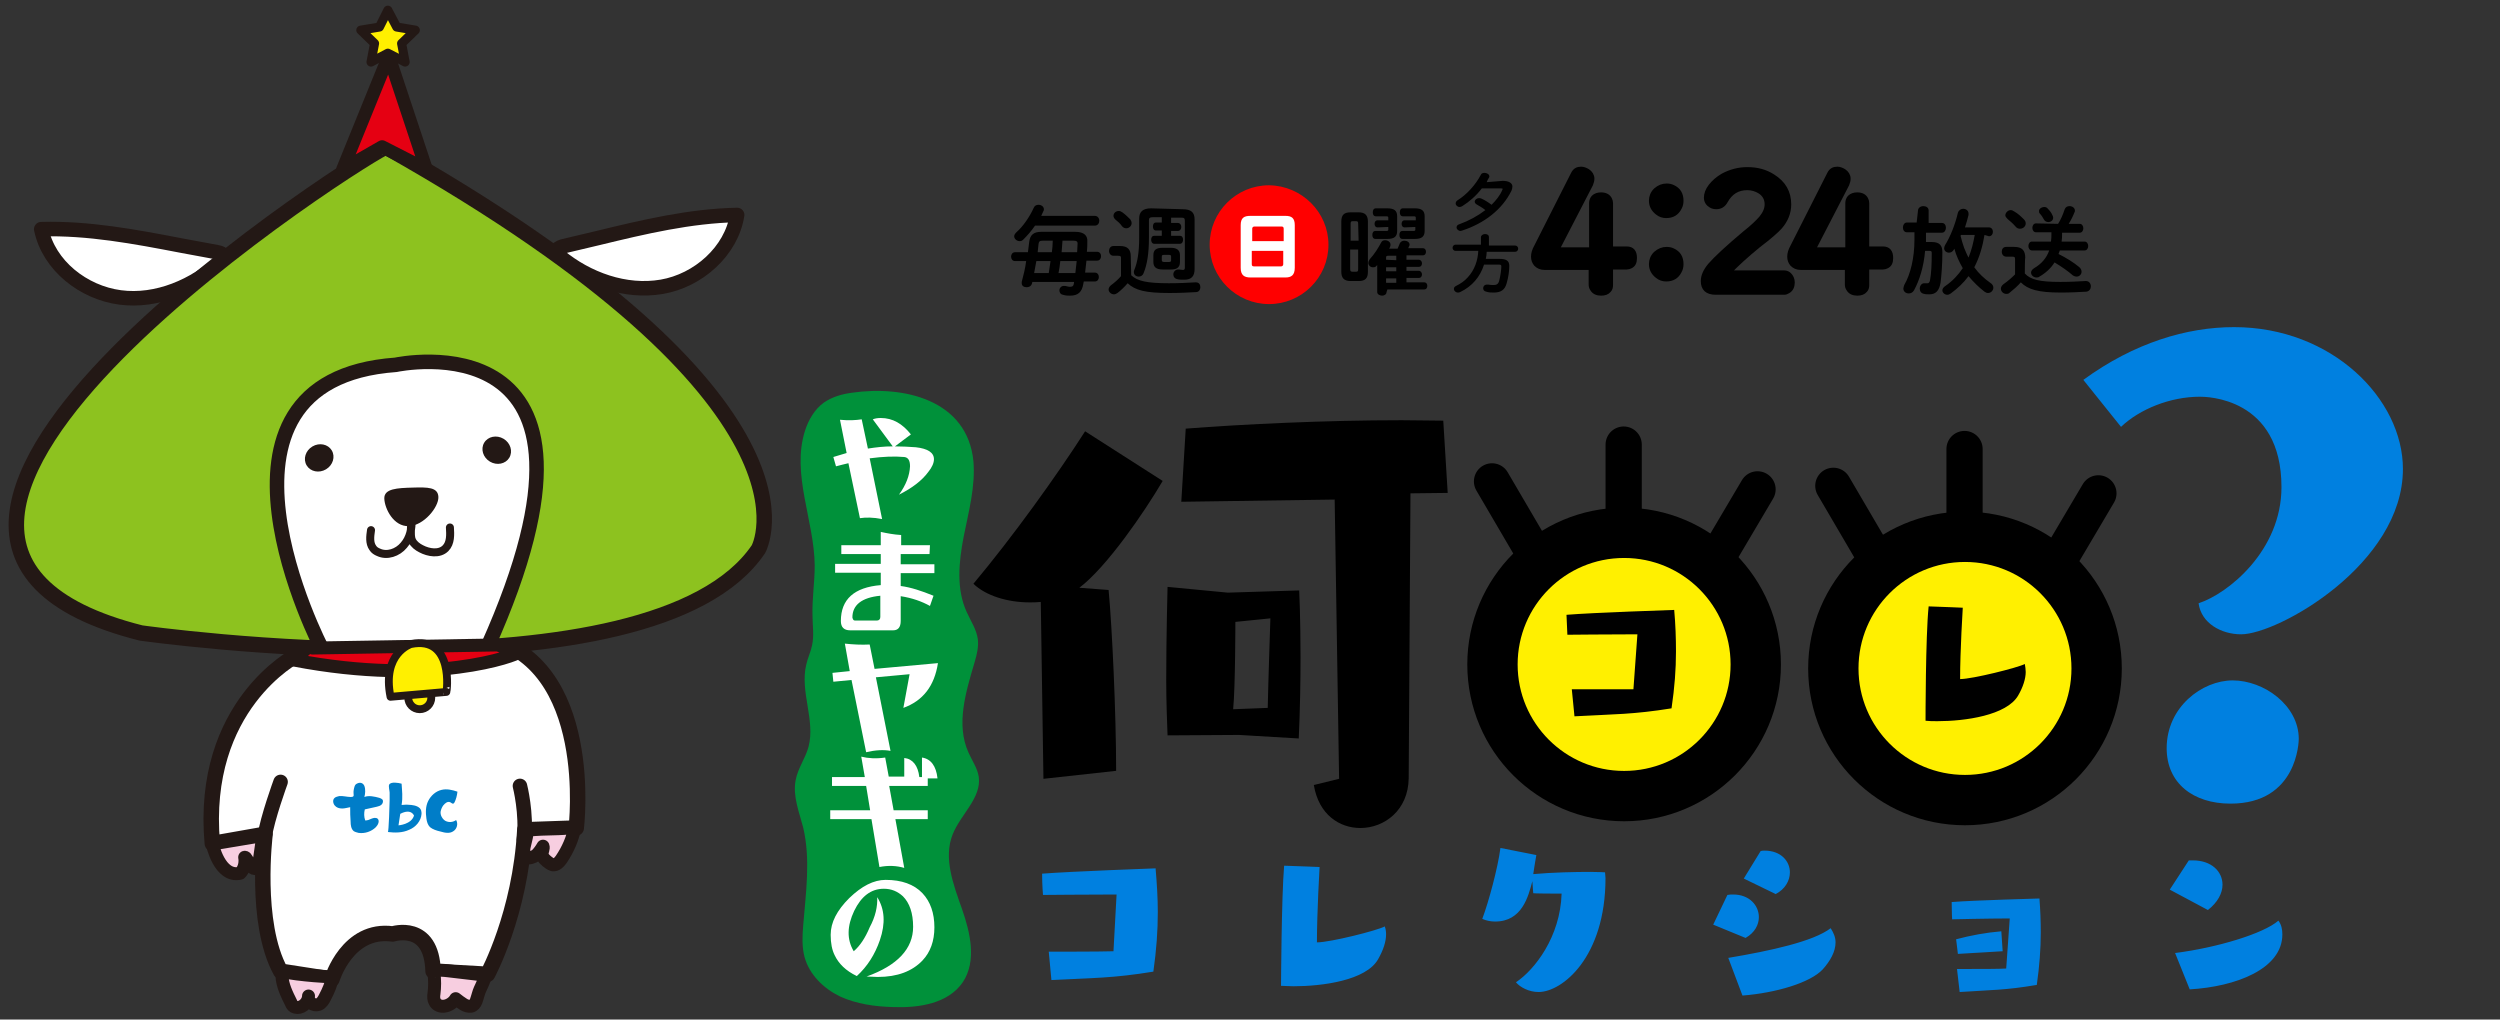
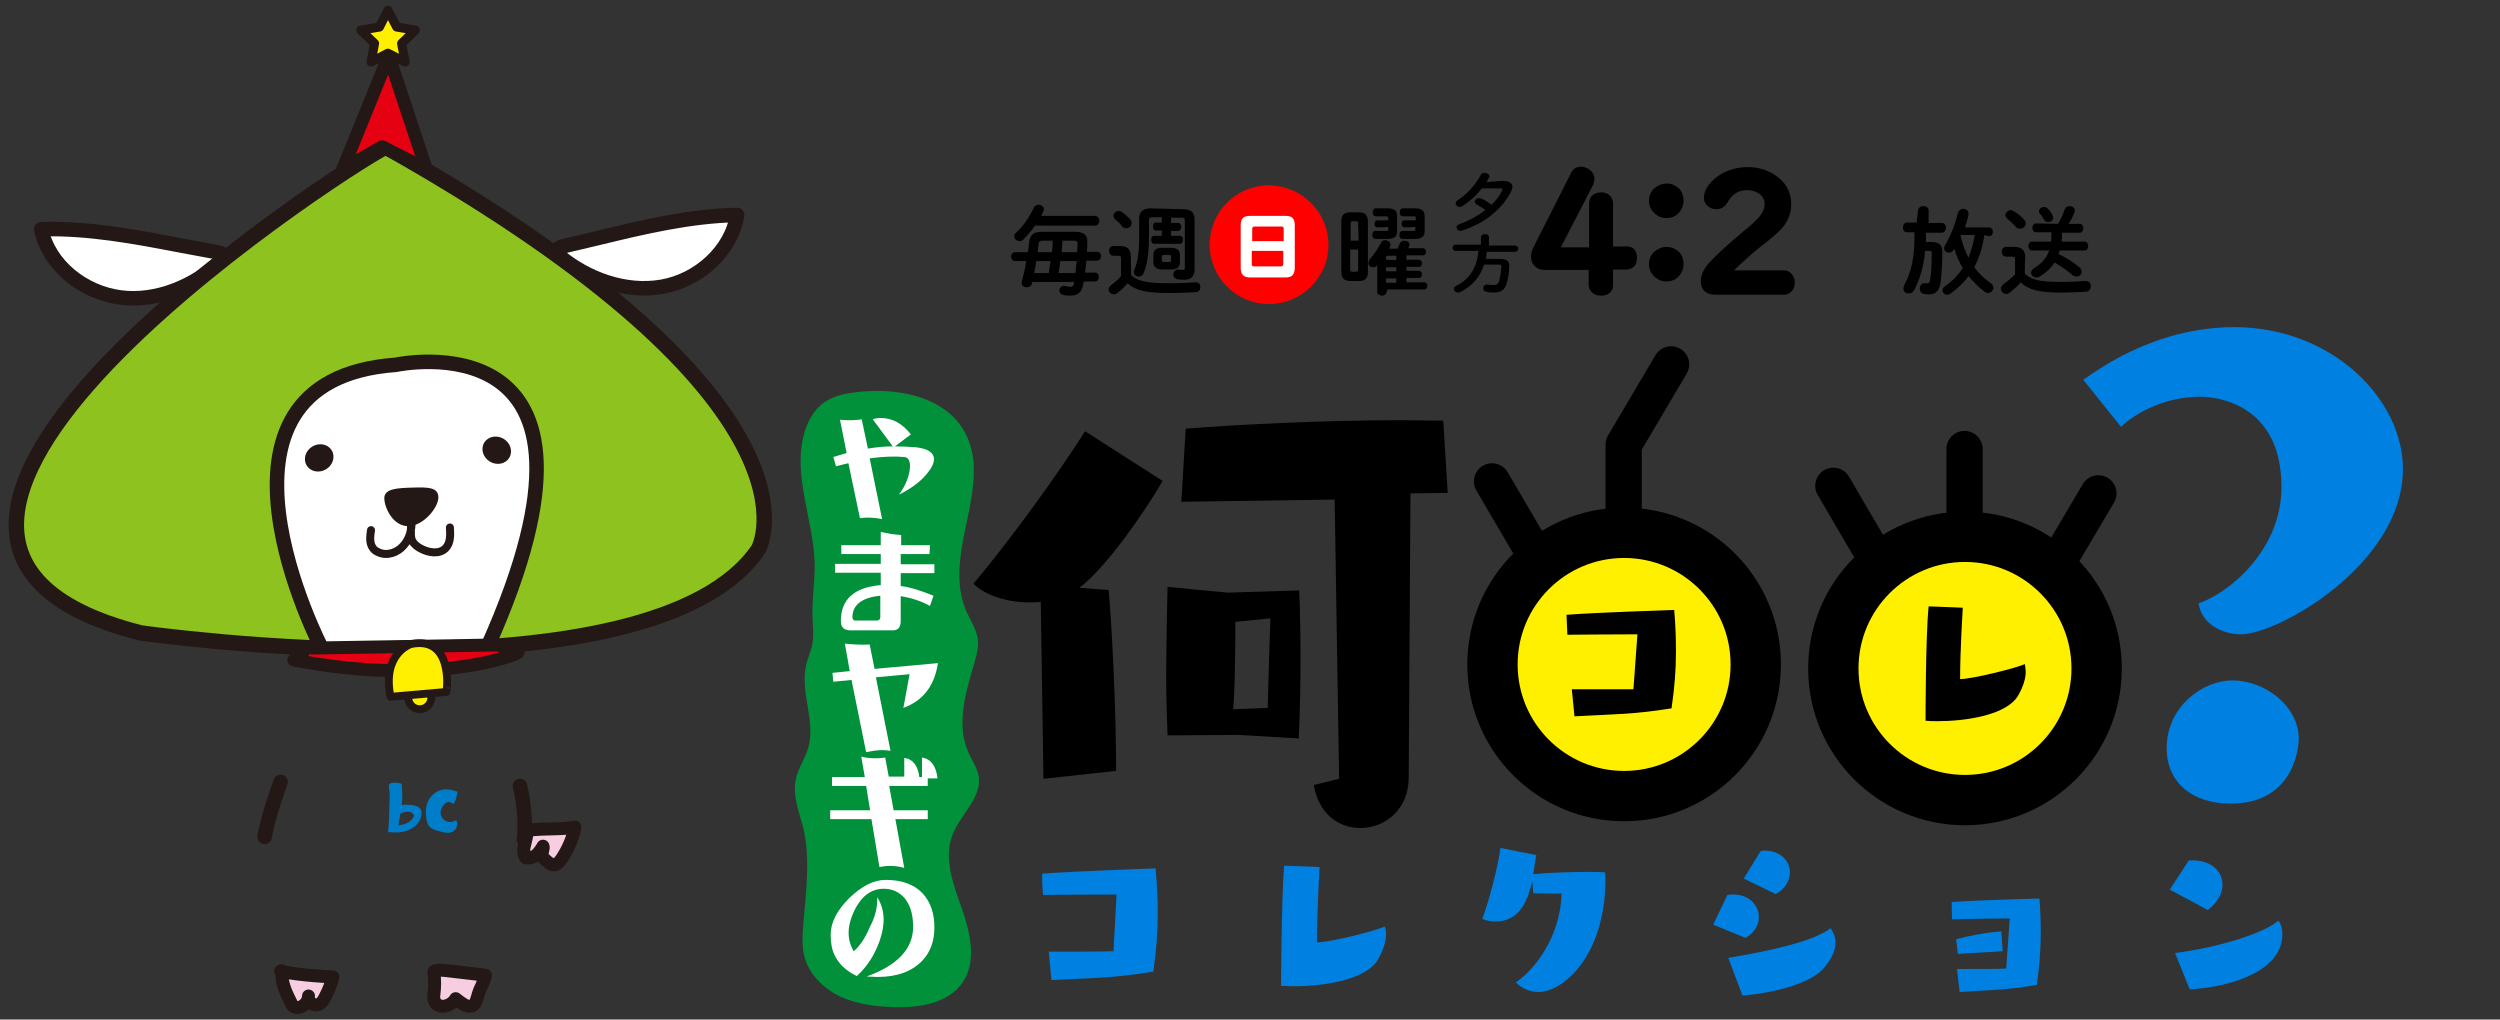
<svg xmlns="http://www.w3.org/2000/svg" version="1.1" x="0px" y="0px" viewBox="0 0 564 230" style="enable-background:new 0 0 564 230;" xml:space="preserve">
  <rect x="0" y="0" width="564" height="230" fill="#333333" stroke="none" />
  <style type="text/css">
	.st0{fill:#FFF000;stroke:#000000;stroke-width:11.357;stroke-miterlimit:10;}
	.st1{fill:none;stroke:#000000;stroke-width:8.174;stroke-linecap:round;stroke-linejoin:round;stroke-miterlimit:10;}
	.st2{fill:#00913A;}
	.st3{fill:#FFFFFF;}
	.st4{fill:#0080E0;}
	.st5{fill:#FF0000;}
	.st6{fill:#FFFFFF;stroke:#231815;stroke-width:3.489;stroke-linecap:round;stroke-linejoin:round;stroke-miterlimit:10;}
	.st7{fill:#F7CEE0;stroke:#231815;stroke-width:2.925;stroke-linecap:round;stroke-linejoin:round;stroke-miterlimit:10;}
	.st8{fill:none;stroke:#231815;stroke-width:3.276;stroke-linecap:round;stroke-linejoin:round;stroke-miterlimit:10;}
	.st9{fill:#FFFFFF;stroke:#231815;stroke-width:3.276;stroke-linecap:round;stroke-linejoin:round;stroke-miterlimit:10;}
	.st10{fill:#8DC21F;stroke:#231815;stroke-width:3.489;stroke-linecap:round;stroke-linejoin:round;stroke-miterlimit:10;}
	.st11{fill:#231815;}
	.st12{fill:#E50012;stroke:#231815;stroke-width:2.925;stroke-linecap:round;stroke-linejoin:round;stroke-miterlimit:10;}
	.st13{fill:#FFF000;stroke:#231815;stroke-width:2.047;stroke-linecap:round;stroke-linejoin:round;stroke-miterlimit:10;}
	.st14{fill:none;stroke:#231815;stroke-width:1.806;stroke-linecap:round;stroke-linejoin:round;stroke-miterlimit:10;}
	.st15{fill:#FFF000;stroke:#231815;stroke-width:1.769;stroke-linecap:round;stroke-linejoin:round;stroke-miterlimit:10;}
	.st16{fill:#007DC8;}
	.st17{stroke:#000000;stroke-miterlimit:10;}
</style>
  <g id="レイヤー_1">
    <circle class="st0" cx="366.4" cy="149.9" r="29.7" />
-     <path class="st1" d="M366.3,121.3v-21 M385.8,128.5l10.7-18.1 M347.2,126.7l-10.6-18.1" />
+     <path class="st1" d="M366.3,121.3v-21 l10.7-18.1 M347.2,126.7l-10.6-18.1" />
    <circle class="st0" cx="443.3" cy="150.8" r="29.7" />
    <path class="st1" d="M443.2,122.3v-21 M462.7,129.4l10.7-18.1 M424.2,127.7l-10.6-18.1" />
    <path class="st2" d="M192.2,88.6c-2.2,0.3-4.4,0.9-6.3,2.2c-2.1,1.5-3.5,3.9-4.3,6.4c-3.1,9.8,2.1,20.2,2.2,30.4   c0,3.7-0.6,7.4-0.5,11.2c0,2.3,0.4,4.6-0.1,6.8c-0.3,1.5-1,2.9-1.3,4.3c-1.5,6.1,2.1,12.6,0.5,18.6c-0.7,2.6-2.4,4.8-2.9,7.5   c-0.7,3.6,0.8,7.2,1.7,10.7c1.7,7.2,0.6,14.7,0,22.1c-0.2,2.4-0.3,4.8,0.3,7.1c1.1,4,4.3,7.1,8,8.9c3.7,1.7,7.9,2.3,12.1,2.4   c5.8,0.2,12.3-0.8,15.6-5.6c3.2-4.8,1.7-11.2-0.2-16.6c-1.9-5.4-4.2-11.4-2.1-16.7c1.8-4.6,6.6-8.3,5.9-13.1   c-0.3-1.9-1.5-3.6-2.3-5.4c-2.9-6.4-0.6-13.7,1.4-20.5c0.5-1.7,0.9-3.4,0.7-5.1c-0.3-2.2-1.6-4.1-2.5-6.1c-2.4-5.2-1.8-11.3-0.7-17   c1.1-5.6,2.7-11.3,2.2-17.1C218.2,90.2,203.9,86.9,192.2,88.6L192.2,88.6z" />
    <path class="st3" d="M199,117.1c-2-0.4-3.7-0.4-5-0.2l-2.6-12.4c-0.8,0.2-1.7,0.4-2.8,0.7l-0.6-2.1c1-0.3,2-0.6,3-0.9l-1.5-7.5   c2,0.2,3.6,0.1,4.9-0.1l1.4,6.6c1.9-0.3,3.7-0.5,5.6-0.5l-4.5-6.1c0.5-0.2,1.1-0.3,1.8-0.3c2.7,0,4.9,1.3,6.8,3.7l-3.6,2.7   c1.6,0,3.2,0.1,4.7,0.2c2.7,0.3,4.1,1.2,4.1,2.7c0,0.8-0.4,1.8-1.3,2.9c-1.4,1.9-3.6,3.6-6.6,5.1c1.6-2.2,2.4-4.3,2.5-6.4   c0-1.3-0.4-2-1.3-2.1c-2.2-0.2-4.8-0.1-7.8,0.3L199,117.1z M209.7,125h-6.5v2.3h7.6v2h-7.6v2.9c2.3,0.3,4.7,1.1,7.4,2.2l-0.8,2.3   c-1.8-1-4-1.8-6.6-2.2v5.6c0,1.4-0.6,2.1-1.7,2.1h-9.7c-1.4,0-2.1-0.7-2.1-2.1c0-4.9,3-7.6,9-8.1v-2.8h-10.3v-2h10.3V125h-8.9v-2   h8.9v-3c1.4,0.3,2.9,0.6,4.6,0.7v2.3h6.5L209.7,125L209.7,125z M192.9,140h4.9c0.5,0,0.8-0.3,0.8-0.8v-4.8   c-4.2,0.4-6.3,2.1-6.3,4.9C192.4,139.7,192.5,140,192.9,140L192.9,140z M190.6,145.2c1.9,0.2,3.7,0.3,5.6,0.2l1.1,5.5l14.3-1.3   c-0.8,5.2-3.4,8.5-7.8,10.1l1.4-7.6l-7.6,0.7l3.3,16.6c-1.5-0.3-3.4-0.2-5.5,0.3l-3.3-16.3l-4.1,0.4l-0.2-2l3.9-0.4L190.6,145.2   L190.6,145.2z M208,175.3v-4.4c2,0.3,3.2,1.9,3.5,4.7h-2.2v1.7h-8.7l1,5.5h7.7v2H202l2,11c-1.7-0.5-3.6-0.6-5.6-0.2l-1.8-10.8h-9.3   v-2h9l-0.9-5.5h-7.7v-2h7.4l-0.8-4.6c1.6,0.4,3.4,0.5,5.4,0.2l0.8,4.3h3.5V171c1.9,0.2,3.1,1.7,3.4,4.3H208z M197.9,202.4   c1.7,2.7,1.9,5.9,0.6,9.7c-1.1,3.2-2.8,5.9-5.2,8.1c-2.5-1.2-4.1-2.8-5-4.7c-0.6-1.2-0.9-2.7-0.9-4.6c0-2.8,1.4-5.5,4.2-8.3   c2.8-2.7,5.5-4.1,8.2-4.1c3.6,0,6.4,1,8.3,3c1.8,1.9,2.7,4.5,2.7,7.7c0,3.1-0.9,5.6-2.7,7.5c-2.3,2.4-5.6,3.7-10.1,3.7   c-0.8,0-1.6-0.1-2.5-0.1c7-2.5,10.5-6.3,10.5-11.2c0-3.1-0.8-5.4-2.3-6.9c-1.2-1.1-2.6-1.7-4.3-1.7c-2.9,0-5.1,1.7-6.7,5   c-1.6,3.4-1.7,6.4-0.1,9.1c1.4-1.2,2.6-3,3.6-5.4C197.5,206.8,198,204.5,197.9,202.4L197.9,202.4z" />
    <path d="M235.4,175.7l-0.6-39.9c-0.9,0.1-1.7,0.1-2.5,0.1c-5,0-9.9-1.5-12.7-4.2c8.8-10.5,18.8-24.4,25.2-34.4l17.5,11.2   c-4.1,7-12.6,19.4-18.8,24.1l6.6,0.5c0.8,8.5,1.7,27.9,1.7,40.8L235.4,175.7L235.4,175.7z M279.5,165.8c0,0-13.8,0.1-16.1,0.1   c-0.1-2.8-0.3-7.5-0.3-12.5c0-9.8,0.3-21,0.3-21l13.6,1.3l16.1-0.5c0,0,0.3,6.2,0.3,15.1c0,5.3-0.1,11.7-0.4,18.3L279.5,165.8z    M301.1,112.7l-34.6,0.5l1-16.5c12.8-1,31.6-1.9,48.7-1.9c3.2,0,6.4,0.1,9.4,0.1l1,16.3l-8.4,0.1l-0.4,64.3   c-0.1,7.2-5.5,11.2-10.9,11.2c-4.7,0-9.4-3-10.5-9.7l5.7-1.4C302.1,175.7,301.1,112.7,301.1,112.7z M286,159.7   c0.1-5.3,0.6-20.2,0.6-20.2l-7.9,0.8c0,0,0,14.6-0.5,19.7L286,159.7L286,159.7z M369.4,143.1c-5.8,0-15.8,0.1-15.8,0.1   s-0.1-2.1-0.2-4.5c6-0.5,24.3-1.1,24.3-1.1c0.3,3.3,0.4,6.4,0.4,9.4c0,4-0.3,8-1,12.8c-8.7,1.4-12.8,1.3-21.9,1.8l-0.6-6.1   c2.7,0,11.2,0,13.9,0L369.4,143.1L369.4,143.1z M457,151.6c0,1.5-0.6,3.4-1.7,5.3c-2.6,4.5-12,5.8-18.2,5.8c-1,0-1.9,0-2.7-0.1   c0,0,0-19.1,0.7-25.8c3.2,0.1,7.7,0.3,7.7,0.3s-0.6,9.6-0.6,16.1c2.8,0,13.1-2.6,14.6-3.4C456.9,150.4,457,151,457,151.6L457,151.6   z" />
    <path class="st4" d="M251.9,201.8c-6.1,0-16.6,0.1-16.6,0.1s-0.2-2.2-0.2-4.8c6.3-0.5,25.6-1.2,25.6-1.2c0.3,3.5,0.5,6.7,0.5,9.9   c0,4.2-0.3,8.4-1,13.4c-9.2,1.5-13.4,1.4-23,1.9l-0.6-6.4c2.8,0,11.8,0,14.6-0.1L251.9,201.8z M312.7,210.8c0,1.6-0.6,3.5-1.8,5.6   c-2.7,4.8-12.6,6.1-19.1,6.1c-1.1,0-2-0.1-2.8-0.1c0,0,0.1-20,0.7-27.1c3.3,0.1,8,0.3,8,0.3s-0.6,10.1-0.6,17   c3,0,13.7-2.7,15.3-3.6C312.6,209.5,312.7,210.1,312.7,210.8z M362.2,198.1c0,17.9-9.8,25.7-15.1,25.7c-2.2,0-4.2-1.1-5.1-2.2   c4.2-2.8,10-10.2,10.3-20c-6.5,0-6.4-0.1-6.4-0.1s-0.1-1-0.2-2.7c-0.9,3.4-2.3,9.1-8.4,9.1c-1,0-2-0.2-2.9-0.6   c1.4-3.7,3.5-11.4,4.1-16l8.1,1.6c-0.2,0.9-0.4,2.5-0.7,4.3c4.4-0.4,9.5-0.5,12.9-0.5c2,0,3.3,0.1,3.3,0.1L362.2,198.1L362.2,198.1   z M386.5,208.6l3.2-6.7c0.5-0.1,0.9-0.1,1.3-0.1c3.7,0,5.8,2.5,5.8,5.1c0,1.7-0.9,3.5-3,4.7L386.5,208.6L386.5,208.6z M389.9,216.1   c9.5-1.6,19.2-3.7,23.1-6.7c0.7,1.1,1.1,2.1,1.1,3.2c0,2.1-1.2,4.2-2.9,6.1c-2.8,3-10.5,5.3-18.1,5.9L389.9,216.1L389.9,216.1z    M393.4,198.2l3.8-6.2c0.3-0.1,0.6-0.1,0.9-0.1c3.7,0,5.7,2.4,5.7,4.9c0,1.9-1.1,3.8-3.2,4.9L393.4,198.2z M453.4,207.2   c-4.8,0-13,0.2-13,0.2s-0.1-1.7-0.1-3.9c5.1-0.4,19.8-0.8,19.8-0.8c0.2,2.6,0.3,5.1,0.3,7.6c0,3.8-0.3,7.7-0.9,11.9   c-7.2,1.2-9.8,1.1-17.4,1.6l-0.6-5.2h2.9c2.8,0,6.5,0,8.2-0.1L453.4,207.2L453.4,207.2z M441.7,215.2l-0.4-3.3   c3.4-0.9,6.7-1.5,10.2-1.8l0.3,4.5L441.7,215.2L441.7,215.2z M489.5,200.7l4.3-6.6h0.9c4.2,0,6.7,2.5,6.7,5.5c0,1.9-1.1,4-3.3,5.7   L489.5,200.7L489.5,200.7z M490.7,215c9.5-1.2,20-4.4,23.3-7.3c0.7,0.9,0.9,2,0.9,3.1c0,7.8-10.5,11.8-20.9,12.4L490.7,215   L490.7,215z M470,85.7c11.5-8.4,23.4-11.9,34-11.9c22.1,0,38.1,16.2,38.1,32c0,21.5-28.2,37.3-36.5,37.3c-4.5,0-9-2.5-9.6-7   c6.7-2.2,18.7-11.9,18.7-26.2c0-20.3-17-20.4-18.4-20.4c-6.7,0-13.6,2.8-17.8,6.8L470,85.7L470,85.7z M503.2,181.3   c-8.4,0-14.4-4.6-14.4-12.5c0-9.3,8-15.3,14.9-15.3c7,0,14.9,5.6,14.9,13.2C518.6,167.1,518.4,181.3,503.2,181.3L503.2,181.3z" />
    <path d="M232.9,63.6l-0.1,0.4c-0.2,0.6-0.7,0.8-1.2,0.8c-0.6,0-1.1-0.3-1.1-0.9v-0.3c0.4-1.5,0.8-3.1,1-4.7H229   c-0.6,0-0.9-0.5-0.9-1s0.3-1,0.9-1h2.9c0.1-0.8,0.2-1.6,0.3-2.4c0.2-1.5,1-2.2,2.7-2.2h7.7c2,0,2.8,0.9,2.7,2.2   c0,0.8,0,1.5-0.1,2.3h2.3c0.6,0,0.9,0.5,0.9,1s-0.3,1-0.9,1h-2.4l-0.3,2.7h2.2c0.6,0,0.9,0.5,0.9,1s-0.3,1-0.9,1h-2.5   c0,0.2-0.1,0.3-0.1,0.5c-0.3,1.9-1.2,2.7-3,2.7c-0.5,0-1,0-1.6-0.2c-0.6-0.1-0.8-0.6-0.8-1c0-0.5,0.4-1,1-1h0.3   c0.5,0.1,0.7,0.2,1.1,0.2c0.6,0,0.8-0.2,0.9-0.9v-0.2L232.9,63.6L232.9,63.6z M247,48.7c0.6,0,1,0.5,1,1.1c0,0.5-0.3,1.1-1,1.1   h-13.5c-0.8,1.2-1.7,2.2-2.7,3.2c-0.3,0.3-0.6,0.3-0.8,0.3c-0.6,0-1.2-0.5-1.2-1.1c0-0.3,0.2-0.6,0.5-0.9c1.5-1.3,3-3.5,3.9-5.5   c0.2-0.5,0.6-0.7,1.1-0.7c0.6,0,1.2,0.4,1.2,1c0,0.1,0,0.3-0.1,0.4c-0.2,0.4-0.3,0.7-0.5,1.1L247,48.7L247,48.7z M233.8,58.9   c-0.2,0.9-0.3,1.8-0.5,2.7h3.3c0.1-0.9,0.3-1.8,0.4-2.7H233.8z M237.3,56.9c0.1-0.8,0.2-1.7,0.2-2.6h-2.3c-0.7,0-0.8,0.2-0.9,0.7   c-0.1,0.6-0.1,1.2-0.2,1.9C234.1,56.9,237.3,56.9,237.3,56.9z M239.2,58.9c-0.1,0.9-0.2,1.8-0.4,2.7h3.8l0.3-2.7H239.2z M243,56.9   l0.1-1.9v-0.1c0-0.4-0.2-0.6-0.9-0.6h-2.5l-0.2,2.6C239.5,56.9,243,56.9,243,56.9z M255.2,62.1c1.4,1.3,3.5,1.8,8.5,1.8   c2.3,0,4.2-0.1,5.9-0.2h0.2c0.7,0,1,0.5,1,1.1c0,0.5-0.3,1.1-1,1.1c-1.7,0.1-3.7,0.2-6,0.2c-5.4,0-7.7-0.6-9.4-2.2   c-0.7,0.8-1.5,1.6-2.3,2.2c-0.3,0.2-0.5,0.3-0.8,0.3c-0.6,0-1.2-0.5-1.2-1.1c0-0.3,0.2-0.7,0.6-1c0.7-0.5,1.5-1.2,2.2-2v-4.1   c0-0.4-0.1-0.5-0.7-0.5h-1c-0.6,0-1-0.5-1-1.1c0-0.5,0.3-1.1,1-1.1h1.5c1.7,0,2.4,0.8,2.4,2.3L255.2,62.1L255.2,62.1z M255,49.5   c0.2,0.3,0.3,0.6,0.3,0.8c0,0.7-0.6,1.2-1.2,1.2c-0.3,0-0.7-0.1-1-0.5c-0.4-0.6-0.9-1-1.5-1.5c-0.3-0.3-0.4-0.6-0.4-0.8   c0-0.6,0.5-1.1,1.2-1.1c0.3,0,0.5,0.1,0.8,0.3C253.9,48.4,254.5,49,255,49.5L255,49.5z M266.8,47.2c1.9,0,2.7,0.7,2.7,2.3v11.2   c0,1.6-0.7,2.4-2.3,2.4c-0.6,0-1.2,0-1.5-0.1c-0.7-0.1-1-0.6-1-1.1s0.4-1.1,1.1-1.1h0.2c0.2,0,0.5,0.1,0.9,0.1   c0.3,0,0.4-0.2,0.4-0.5V49.8c0-0.6-0.2-0.7-0.9-0.7h-2.2v1.2h1.5c0.5,0,0.8,0.4,0.8,0.9s-0.3,0.9-0.8,0.9h-1.5v1.1h2   c0.5,0,0.7,0.4,0.7,0.9c0,0.4-0.2,0.9-0.7,0.9h-5.8c-0.5,0-0.7-0.5-0.7-0.9c0-0.5,0.2-0.9,0.7-0.9h1.7V52h-1.3   c-0.5,0-0.7-0.4-0.7-0.9s0.2-0.9,0.7-0.9h1.3V49h-2c-0.7,0-0.9,0.2-0.9,0.7v4c0,3.4-0.4,6-1.2,7.9c-0.2,0.6-0.7,0.8-1.1,0.8   c-0.6,0-1.1-0.4-1.1-1c0-0.2,0-0.3,0.1-0.5c0.7-1.7,1.1-3.9,1.1-7.3v-4.3c0-1.5,0.8-2.3,2.7-2.3L266.8,47.2L266.8,47.2z    M262.3,60.8c-1.5,0-2.1-0.6-2.1-1.7v-1.5c0-1.2,0.6-1.7,2.1-1.7h1.8c1.5,0,2.1,0.6,2.1,1.7v1.5c0,1.4-0.9,1.7-2.1,1.7H262.3z    M263.7,59.1c0.4,0,0.5-0.1,0.5-0.4v-0.8c0-0.3-0.1-0.4-0.5-0.4h-1.1c-0.4,0-0.5,0.1-0.5,0.4v0.8c0,0.3,0.2,0.4,0.5,0.4H263.7   L263.7,59.1z" />
    <path class="st5" d="M299.7,55.2c0,7.4-6,13.4-13.4,13.4s-13.4-6-13.4-13.4s6-13.4,13.4-13.4C293.7,41.9,299.7,47.9,299.7,55.2z" />
    <path d="M304.7,63.4c-1.5,0-2.1-0.7-2.1-2.1V50c0-1.5,0.6-2.1,2.1-2.1h1.8c1.5,0,2.1,0.7,2.1,2.1v11.3c0,1.5-0.6,2.1-2.1,2.1   C306.5,63.4,304.7,63.4,304.7,63.4z M306.4,50.5c0-0.5-0.1-0.6-0.5-0.6h-0.7c-0.4,0-0.5,0.1-0.5,0.6v3.8h1.8L306.4,50.5L306.4,50.5   z M305.9,61.3c0.4,0,0.5-0.1,0.5-0.6v-4.4h-1.8v4.4c0,0.4,0.1,0.6,0.5,0.6H305.9z M312.8,65.9c0,0.5-0.5,0.8-1,0.8   s-1.1-0.3-1.1-0.8v-6.1l-0.2,0.2c-0.2,0.3-0.5,0.3-0.8,0.3c-0.5,0-1-0.4-1-1c0-0.2,0.1-0.5,0.3-0.8c1.1-1.2,1.9-2.5,2.6-3.8   c0.2-0.4,0.5-0.5,0.9-0.5c0.6,0,1.2,0.4,1.2,1c0,0.1,0,0.3-0.1,0.5l-0.2,0.4h1.9c0.2-0.4,0.3-0.8,0.5-1.2s0.6-0.6,1-0.6   c0.6,0,1.2,0.3,1.2,0.9c0,0.1,0,0.2-0.1,0.3l-0.2,0.5h3.3c0.5,0,0.7,0.4,0.7,0.8c0,0.4-0.2,0.8-0.7,0.8h-3.7v1h2.8   c0.4,0,0.7,0.4,0.7,0.8c0,0.4-0.2,0.8-0.7,0.8h-2.8v0.9h2.8c0.4,0,0.7,0.4,0.7,0.8c0,0.4-0.2,0.8-0.7,0.8h-2.8v1h4   c0.5,0,0.7,0.4,0.7,0.8s-0.2,0.8-0.7,0.8H313L312.8,65.9L312.8,65.9z M310.8,51.3c-0.5,0-0.7-0.4-0.7-0.8c0-0.4,0.2-0.8,0.7-0.8   h2.4v-0.6c0-0.2-0.1-0.3-0.4-0.3h-2.4c-0.5,0-0.7-0.4-0.7-0.9s0.2-0.9,0.7-0.9h2.6c1.5,0,2.2,0.5,2.2,1.8v3.3   c0,1.3-0.7,1.8-2.2,1.8h-2.7c-0.5,0-0.7-0.4-0.7-0.9s0.2-0.9,0.7-0.9h2.5c0.3,0,0.4-0.1,0.4-0.3v-0.6L310.8,51.3L310.8,51.3z    M315,58.7v-1h-1.8c-0.4,0-0.5,0.1-0.5,0.4v0.5L315,58.7L315,58.7z M315,61.2v-0.9h-2.3v0.9H315z M315,63.8v-1h-2.3v1H315z    M316.9,51.3c-0.5,0-0.7-0.4-0.7-0.8c0-0.4,0.2-0.8,0.7-0.8h2.5v-0.6c0-0.2-0.1-0.3-0.4-0.3h-2.5c-0.5,0-0.7-0.4-0.7-0.9   s0.2-0.9,0.7-0.9h2.7c1.5,0,2.2,0.5,2.2,1.8v3.3c0,1.3-0.7,1.8-2.2,1.8h-2.8c-0.5,0-0.7-0.4-0.7-0.9s0.2-0.9,0.7-0.9h2.5   c0.3,0,0.4-0.1,0.4-0.3v-0.6L316.9,51.3L316.9,51.3z M432.7,47.5c0-0.6,0.6-1,1.2-1s1.2,0.3,1.2,1v2.8h3c0.6,0,0.9,0.5,0.9,1.1   c0,0.5-0.3,1.1-0.9,1.1h-3.6v2.1h1.3c1.8,0,2.4,0.8,2.4,2.3c0,2.8-0.2,5.1-0.4,6.8c-0.3,2-1.2,2.7-2.5,2.7c-0.5,0-0.9,0-1.2-0.1   c-0.7-0.1-1-0.6-1-1.2s0.4-1.2,1-1.2h0.2c0.2,0,0.3,0,0.6,0c0.2,0,0.4-0.2,0.5-0.6c0.3-1.6,0.4-3.6,0.4-6.2c0-0.4-0.1-0.5-0.5-0.5   h-1c-0.3,3.6-1.3,6.7-2.5,8.9c-0.3,0.5-0.7,0.7-1.2,0.7c-0.6,0-1.2-0.4-1.2-1.1c0-0.2,0.1-0.5,0.2-0.8c1.4-2.4,2.3-6.1,2.3-10.2   v-1.7h-1.7c-0.6,0-0.9-0.5-0.9-1.1c0-0.5,0.3-1.1,0.9-1.1h2.2L432.7,47.5L432.7,47.5z M447.7,53c-0.4,2.5-1.1,5-2.3,7.3   c1,1.4,2.2,2.5,3.6,3.5c0.5,0.3,0.7,0.7,0.7,1.1c0,0.6-0.5,1.2-1.2,1.2c-0.3,0-0.5-0.1-0.8-0.3c-1.3-1-2.5-2.2-3.6-3.5   c-1.1,1.5-2.5,2.8-4,3.9c-0.3,0.2-0.5,0.3-0.8,0.3c-0.6,0-1.1-0.5-1.1-1c0-0.3,0.2-0.7,0.7-1c1.6-1.1,2.9-2.5,3.9-4   c-0.8-1.4-1.5-2.9-1.9-4.4l-0.1,0.2c-0.3,0.5-0.7,0.7-1.1,0.7c-0.6,0-1.1-0.4-1.1-1c0-0.2,0.1-0.5,0.2-0.7c1.2-1.9,2.3-4.7,2.9-7.3   c0.2-0.6,0.7-0.9,1.2-0.9c0.6,0,1.2,0.4,1.2,1.1v0.3c-0.2,0.9-0.5,1.8-0.8,2.8h5.4c0.6,0,0.9,0.5,0.9,1s-0.3,1-0.9,1L447.7,53   L447.7,53z M442.4,53l-0.1,0.2c0.2,0.9,0.5,1.8,0.8,2.7c0.3,0.7,0.6,1.5,1,2.2c0.7-1.7,1.1-3.4,1.4-5.1C445.5,53,442.4,53,442.4,53   z M456.8,61.7c1.3,1.4,3.3,1.9,8,1.9c2.2,0,4-0.1,5.7-0.2h0.1c0.7,0,1.1,0.6,1.1,1.2c0,0.5-0.3,1.1-1,1.2c-1.8,0.1-3.5,0.2-5.8,0.2   c-5.1,0-7.4-0.7-9-2.3c-0.7,0.8-1.6,1.6-2.6,2.4c-0.2,0.2-0.5,0.2-0.7,0.2c-0.6,0-1.2-0.5-1.2-1.2c0-0.3,0.2-0.7,0.6-1   c1-0.7,1.8-1.4,2.6-2.2v-3.4c0-0.5-0.1-0.6-0.7-0.6h-1.3c-0.6,0-1-0.5-1-1.1s0.3-1.1,1-1.1h1.8c1.8,0,2.5,0.8,2.5,2.5   C456.8,58.1,456.8,61.7,456.8,61.7z M456.6,49.5c0.3,0.3,0.4,0.6,0.4,0.9c0,0.7-0.6,1.2-1.3,1.2c-0.3,0-0.7-0.1-1-0.5   c-0.6-0.7-1.2-1.2-1.8-1.7c-0.3-0.3-0.5-0.6-0.5-0.8c0-0.6,0.6-1.2,1.2-1.2c0.3,0,0.5,0.1,0.8,0.3C455.3,48.2,456,48.9,456.6,49.5z    M464.3,50.5c0.6-0.9,1.1-2.1,1.5-3.3c0.2-0.5,0.6-0.7,1.1-0.7c0.6,0,1.2,0.4,1.2,1c0,0.1,0,0.3-0.1,0.4c-0.3,0.8-0.8,1.8-1.3,2.6   h2.5c0.5,0,0.8,0.5,0.8,1s-0.3,1-0.8,1h-4v0.3c0,0.6,0,1.1-0.1,1.7h5.2c0.5,0,0.8,0.5,0.8,1s-0.3,1-0.8,1h-5.6l-0.3,0.8   c1.8,0.9,3.4,1.9,4.6,2.9c0.4,0.3,0.6,0.7,0.6,1.1c0,0.6-0.5,1.1-1.1,1.1c-0.3,0-0.6-0.1-0.9-0.3c-1-0.9-2.6-2-4.1-2.9   c-0.8,1.3-2,2.4-3.4,3.2c-0.2,0.2-0.5,0.2-0.7,0.2c-0.6,0-1.2-0.5-1.2-1.1c0-0.3,0.2-0.7,0.7-1c1.7-1,2.8-2.3,3.4-4h-3.9   c-0.5,0-0.8-0.5-0.8-1s0.3-1,0.8-1h4.3c0.1-0.6,0.1-1.2,0.1-1.8v-0.3h-3.5c-0.5,0-0.8-0.5-0.8-1s0.3-1,0.8-1L464.3,50.5L464.3,50.5   z M463,48.5c0.1,0.2,0.2,0.4,0.2,0.6c0,0.6-0.5,1-1.1,1c-0.4,0-0.8-0.2-1-0.6c-0.2-0.4-0.6-1-0.9-1.3c-0.2-0.2-0.2-0.4-0.2-0.6   c0-0.5,0.6-0.9,1.2-0.9c0.3,0,0.6,0.1,0.8,0.4C462.4,47.5,462.8,48,463,48.5L463,48.5z M339,40.8c1.4,0,2.2,0.5,2.2,1.3   c0,0.3-0.1,0.6-0.2,0.9c-2.1,4.3-6.2,7.4-11.1,9c-0.1,0-0.2,0.1-0.4,0.1c-0.5,0-0.9-0.4-0.9-0.8c0-0.3,0.2-0.6,0.6-0.7   c2.2-0.8,4.2-1.9,5.9-3.2c-0.6-0.5-1.3-0.9-2-1.3c-0.3-0.2-0.4-0.4-0.4-0.6c0-0.4,0.4-0.8,1-0.8c0.1,0,0.3,0,0.5,0.1   c0.7,0.3,1.5,0.8,2.3,1.4c1-1,1.9-2.1,2.4-3.3c0-0.1,0.1-0.2,0.1-0.2c0-0.2-0.1-0.2-0.5-0.2h-4.2c-1.2,1.6-2.8,3-4.4,4   c-0.2,0.1-0.4,0.2-0.6,0.2c-0.5,0-0.9-0.4-0.9-0.8c0-0.2,0.1-0.5,0.4-0.7c2.1-1.3,4.1-3.5,5.3-5.8c0.1-0.3,0.5-0.4,0.8-0.4   c0.5,0,1.1,0.3,1.1,0.8c0,0.1,0,0.2-0.1,0.3c-0.2,0.3-0.4,0.7-0.5,1L339,40.8L339,40.8z M334.1,53.5c0-0.4,0.5-0.7,0.9-0.7   c0.5,0,0.9,0.2,0.9,0.7v1.9h5.9c0.5,0,0.7,0.4,0.7,0.7s-0.2,0.7-0.7,0.7h-6.4c0,0.5-0.1,1.1-0.2,1.6h3c1.6,0,2.3,0.4,2.3,1.6   c0,1-0.2,2.6-0.6,3.9c-0.4,1.5-1.3,2.1-2.9,2.1c-0.6,0-1.1,0-1.7-0.2c-0.5-0.1-0.7-0.4-0.7-0.8s0.3-0.8,0.9-0.8h0.2   c0.5,0.1,0.9,0.1,1.3,0.1c0.6,0,1-0.2,1.2-0.9c0.3-1.1,0.5-2.6,0.5-3.3c0-0.3-0.1-0.4-0.5-0.4h-3.4c-0.9,2.8-2.7,4.9-5.4,6.2   c-0.2,0.1-0.4,0.1-0.5,0.1c-0.5,0-0.9-0.4-0.9-0.8c0-0.3,0.1-0.5,0.5-0.7c1-0.5,1.9-1.1,2.6-1.9c1.6-1.7,2.3-3.9,2.4-6h-5.1   c-0.5,0-0.7-0.4-0.7-0.7s0.2-0.7,0.7-0.7h5.7L334.1,53.5L334.1,53.5z" />
    <path class="st3" d="M292.1,60.4c0,1.7-0.8,2.2-2.1,2.2h-7.9c-1.4,0-2.2-0.5-2.2-2.2v-9.6c0-1.7,0.8-2.1,2.2-2.1h7.9   c1.4,0,2.1,0.5,2.1,2.1V60.4z M289.6,54.4v-2.8c0-0.4-0.2-0.5-0.5-0.5H283c-0.4,0-0.5,0.3-0.5,0.5v2.8H289.6z M282.4,56.6v3   c0,0.3,0.1,0.5,0.5,0.5h6.1c0.3,0,0.5-0.2,0.5-0.5v-3H282.4z" />
    <g>
-       <path class="st6" d="M66.8,147.9c0,0-21.7,11.2-18.9,42.4l11.9-2.1c0,0-2.5,20,3.5,30.9l11.6,1.8c0,0,3.5-11.6,13.7-10.2    c0,0,8.8-2.8,9.1,8.4l12.3,0.7c0,0,7.4-13.7,8.4-32.6l11.6-0.4c0,0,4.6-37.5-20.7-43.1C109.3,143.7,74.9,140.2,66.8,147.9z" />
-       <path class="st7" d="M47.9,190.4c0,0,1.6,7.7,6.3,6.6c0,0,1.4-1.3,1-3.6c0.6-0.2,1.5,3.9,3.1,2.1l1-7L47.9,190.4z" />
      <path class="st7" d="M122.3,192.6c0,0.9,0.9,1.6,1.6,2.1c0.3,0.2,0.5,0.3,0.8,0.4c0.8,0.1,1.4-0.5,1.9-1.2    c1.5-2.2,2.6-4.7,3.1-7.3c-3.6,0.6-5.7,0.2-10.8,0.7c0.1,1-0.3,2.1-0.5,3.1c-0.3,1-0.4,2.2,0.2,3.1c0.8,0.2,1.7-0.1,2.4-0.6    c0.6-0.6,1.1-1.3,1.5-2C122.7,191.4,122.3,192,122.3,192.6z" />
      <path class="st7" d="M63.5,219c0.3,0.5,0.1,0.6,0.1,1.1c0.1,2.2,1.1,4.2,2.1,6.2c0.1,0.3,0.3,0.6,0.6,0.8c0.2,0.1,0.5,0.2,0.8,0.2    c1.3,0,2.5-1.3,2.5-2.6c-0.1,0.6,0.1,1.2,0.6,1.6s1.1,0.5,1.7,0.3c0.7-0.3,1.1-1,1.4-1.6c0.8-1.5,1.4-3,1.8-4.6    c0,0-7.4-0.3-11.8-1.3" />
      <path class="st7" d="M102.8,225.3c0.6,0.5,1.2,0.9,1.8,1.3c0.5,0.3,1.1,0.5,1.7,0.4c0.5-0.1,0.9-0.6,1.1-1.1s0.3-1,0.5-1.6    c0.4-1.5,1.4-2.8,1.6-4.3c-2.8-0.3-5.7-0.7-8.5-1c-0.9-0.1-1.9-0.2-2.8,0c-0.1,0-0.3,0.1-0.3,0.2c0,0.1,0,0.2,0,0.3    c0.2,1.6,0.2,3.2,0,4.7c-0.1,0.6-0.1,1.3,0.2,1.8c0.4,0.8,1.3,1.1,2.1,1C101.2,226.9,102.3,226.2,102.8,225.3z" />
      <path class="st8" d="M117.3,177.3c0,0,1.6,6.3,0.9,12.1" />
      <path class="st8" d="M63.3,176.4c0,0-3,8.2-3.6,12.4" />
      <path class="st9" d="M50,58.9c0.2-0.2,0.5-0.5,0.5-0.8c0.1-0.7-0.8-1.1-1.5-1.2c-2.7-0.5-5.4-1-8.1-1.5c-10.4-2-21-4-31.6-3.7    C11,59.9,18.8,66,27.1,67.1S43.9,64.5,50,58.9z" />
      <path class="st10" d="M87.1,33.2C85.9,32.6-54.7,121,31.8,142.8c0,0,115.4,16.4,139.3-18.9C171.1,123.9,189.7,91,87.1,33.2z" />
      <path class="st9" d="M72.7,146.5c0,0-31.7-60.7,16.6-64.2c0,0,54.5-11.8,20.7,63.6L72.7,146.5z" />
      <path class="st11" d="M98.9,112.1c0.1,2.3-3.3,6.5-6.7,6.6s-5.4-3.9-5.5-6.2c-0.1-2.3,3-2.4,6.4-2.5S98.8,109.9,98.9,112.1z" />
      <path class="st9" d="M126.1,57.7c-0.3-0.2-0.5-0.5-0.6-0.8c-0.1-0.7,0.8-1.1,1.4-1.3c2.7-0.6,5.3-1.3,8-1.9    c10.3-2.5,20.8-5,31.4-5.2c-1.3,8.2-8.8,14.8-17,16.2C141.1,66.1,132.5,63,126.1,57.7z" />
      <polygon class="st12" points="87.7,12.6 77.3,38.2 86.2,33.1 96.2,38.2   " />
      <polygon class="st13" points="87.5,2.3 89.5,6.1 93.7,6.8 90.6,9.8 91.4,14 87.5,12 83.7,14 84.5,9.8 81.4,6.8 85.6,6.1   " />
      <ellipse transform="matrix(0.859 -0.512 0.512 0.859 -42.726 51.431)" class="st11" cx="72" cy="103.3" rx="3.3" ry="3" />
      <ellipse transform="matrix(0.512 -0.859 0.859 0.512 -32.603 145.842)" class="st11" cx="112.1" cy="101.6" rx="3" ry="3.3" />
      <path class="st14" d="M83.7,119.6c-0.2,1.4-0.4,2.9,0.4,4c0.3,0.5,0.8,0.8,1.3,1c1.9,0.9,4.3,0.1,5.7-1.6c1.4-1.6,1.9-3.8,1.7-5.9    c0,0.8-0.1,1.5-0.1,2.3c0,0.9-0.1,1.8,0.3,2.6c0.4,0.8,1.2,1.4,2,1.8c1.7,0.9,4.1,1.3,5.5-0.1c1.2-1.2,1.1-3.1,1-4.7" />
      <path class="st12" d="M70.5,146.2l41.8-0.7l4.6,1.7c-0.2,0.5-19,7.8-50.6,1.7l3.2-2.9" />
      <g>
        <circle class="st15" cx="94.7" cy="157.4" r="2.6" />
        <path class="st15" d="M92.7,145.3c0,0-6.6,2.1-4.6,11.9l12.6-1.1C100.8,156.2,102.5,143.3,92.7,145.3z" />
      </g>
      <g>
-         <path class="st16" d="M76.5,179.6c-0.4,0.1-0.8,0.2-1,0.4c-0.5,0.4-0.4,1.2,0,1.7s1,0.7,1.7,0.7c0.6,0,1.2-0.2,1.8-0.3     c0,1.1,0,2.2,0.1,3.3c0,0.7,0.1,1.6,0.7,2.1c0.3,0.2,0.7,0.3,1.1,0.4c1.4,0.2,2.9-0.3,3.9-1.3c0.5-0.5,0.9-1.4,0.4-1.9     c-0.4-0.3-0.9-0.2-1.4,0c-0.4,0.2-0.9,0.4-1.4,0.4c-0.3-0.8-0.3-1.7-0.1-2.5c0.9-0.2,1.8-0.4,2.7-0.6c0.4-0.1,0.8-0.2,1.1-0.5     c0.3-0.3,0.4-0.8,0.2-1.1c-0.2-0.2-0.4-0.3-0.7-0.4c-1.1-0.3-2.4-0.6-3.4-0.2c0.2-0.7,0.3-1.7,0-2.5c-0.3-0.7-1-0.9-1.7-0.5     c-0.5,0.2-0.6,0.9-0.7,1.4c-0.2,1.1,0.4,1.6-0.7,1.6C78.3,179.8,77.3,179.5,76.5,179.6z" />
        <path class="st16" d="M95,182.8c-0.3-0.8-1.3-1.1-2.2-1.2c-0.9-0.1-1.3-0.1-2.2,0c0.3-1.8,0.1-3.2,0-4.8     c-0.7-0.2-2.4-0.5-2.8,0.2c-0.2,0.4,0.1,1.4,0.1,1.8c0,0.6,0,1.2,0,1.8s-0.2,7.2-0.4,7.1c1.6,0.2,3.3,0.2,4.8-0.5     c1.5-0.6,2.7-2,2.8-3.6C95.1,183.4,95.1,183.1,95,182.8z M89.9,186.2l0.4-2.6c2.5-1.3,3.1,0.4,3.1,0.4     C92.8,186,89.9,186.2,89.9,186.2z" />
        <path class="st16" d="M99.4,187.6c1,0.3,2.1,0.5,2.9-0.1c0.8-0.5,1.1-1.7,0.6-2.5c-0.7,0.5-1.6,0.6-2.4,0.2     c-0.7-0.4-1.2-1.3-1.1-2.1c0.1-0.5,0.3-1,0.6-1.4c0.4-0.5,1-1,1.6-0.7c0.2,0.1,0.5,0.4,0.7,0.3c0.1-0.1,0.1-0.2,0.2-0.2     c0.4-0.8,0.6-1.6,0.7-2.5c-1.2-0.4-2.4-0.7-3.6-0.4c-1.3,0.3-2.4,1.3-3,2.5s-0.6,2.6-0.4,4c0.1,0.7,0.3,1.4,0.8,1.9     C97.6,187.1,98.5,187.4,99.4,187.6z" />
      </g>
    </g>
    <g id="レイヤー_2">
	</g>
  </g>
  <g id="レイヤー_3">
    <g>
      <path class="st17" d="M358.9,60.4h-10.4c-0.9,0-1.5-0.3-2-0.8c-0.4-0.5-0.6-1-0.6-1.7c0-0.7,0.2-1.4,0.7-2.3l8.3-16.4    c0.4-0.8,1-1.1,1.8-1.1c0.5,0,1,0.2,1.5,0.5c0.6,0.4,1,1,1,1.7c0,0.4-0.1,0.8-0.3,1.3l-7.6,14.7h7.7V45.8c0-0.5,0.2-1,0.5-1.3    c0.4-0.4,1-0.6,1.7-0.6c1,0,1.7,0.4,2,1.1c0.1,0.2,0.2,0.5,0.2,0.8v10.3h3.6c1.2,0,1.8,0.7,1.8,2.1c0,1-0.3,1.6-1,1.9    c-0.2,0.1-0.5,0.2-0.8,0.2h-3.6v4c0,0.5-0.1,0.9-0.4,1.2c-0.4,0.5-1,0.7-1.8,0.7c-0.9,0-1.6-0.3-2-1c-0.2-0.3-0.3-0.6-0.3-1V60.4z    " />
      <path class="st17" d="M376,41.9c0.5,0,1,0.1,1.4,0.3c1.3,0.6,1.9,1.6,1.9,3.1c0,0.5-0.1,1.1-0.4,1.6c-0.6,1.2-1.6,1.8-3,1.8    c-0.7,0-1.4-0.2-2-0.7c-0.9-0.7-1.4-1.6-1.4-2.7c0-0.9,0.3-1.7,1-2.4C374.3,42.2,375.1,41.9,376,41.9z M376,56.2    c0.5,0,1,0.1,1.4,0.3c1.3,0.6,1.9,1.6,1.9,3.1c0,0.5-0.1,1.1-0.4,1.6c-0.6,1.2-1.6,1.8-3,1.8c-0.7,0-1.4-0.2-2-0.7    c-0.9-0.7-1.4-1.6-1.4-2.7c0-0.9,0.3-1.7,1-2.4C374.3,56.5,375.1,56.2,376,56.2z" />
      <path class="st17" d="M390,61.5h12.5c0.5,0,0.9,0.2,1.2,0.5c0.4,0.4,0.7,1,0.7,1.7c0,0.9-0.3,1.6-1,2c-0.3,0.2-0.6,0.3-0.9,0.3    h-15.4c-2,0-2.9-0.9-2.9-2.6c0-1.1,0.5-2.3,1.6-3.6c1.4-1.6,4-4,7.8-7.2c1.8-1.4,3-2.6,3.7-3.4c0.9-1.1,1.3-2.1,1.3-3.1    c0-1.2-0.5-2.2-1.6-2.9c-0.8-0.5-1.8-0.8-2.8-0.8c-2.2,0-3.8,1-4.9,3c-0.5,0.9-1.2,1.3-2.1,1.3c-0.4,0-0.9-0.1-1.2-0.3    c-0.7-0.4-1.1-1-1.1-1.8c0-0.8,0.3-1.7,1-2.6c0.7-0.9,1.6-1.7,2.8-2.4c1.7-0.9,3.5-1.4,5.5-1.4c2.2,0,4.1,0.5,5.8,1.6    c2.4,1.5,3.6,3.6,3.6,6.3c0,1.9-0.7,3.6-2,5.1c-0.8,0.9-2.4,2.3-4.9,4.2C394,57.6,391.7,59.7,390,61.5z" />
-       <path class="st17" d="M416.7,60.4h-10.4c-0.9,0-1.5-0.3-2-0.8c-0.4-0.5-0.6-1-0.6-1.7c0-0.7,0.2-1.4,0.7-2.3l8.3-16.4    c0.4-0.8,1-1.1,1.8-1.1c0.5,0,1,0.2,1.5,0.5c0.6,0.4,1,1,1,1.7c0,0.4-0.1,0.8-0.3,1.3l-7.6,14.7h7.7V45.8c0-0.5,0.2-1,0.5-1.3    c0.4-0.4,1-0.6,1.7-0.6c1,0,1.7,0.4,2,1.1c0.1,0.2,0.2,0.5,0.2,0.8v10.3h3.6c1.2,0,1.8,0.7,1.8,2.1c0,1-0.3,1.6-1,1.9    c-0.2,0.1-0.5,0.2-0.8,0.2h-3.6v4c0,0.5-0.1,0.9-0.4,1.2c-0.4,0.5-1,0.7-1.8,0.7c-0.9,0-1.6-0.3-2-1c-0.2-0.3-0.3-0.6-0.3-1V60.4z    " />
    </g>
  </g>
</svg>